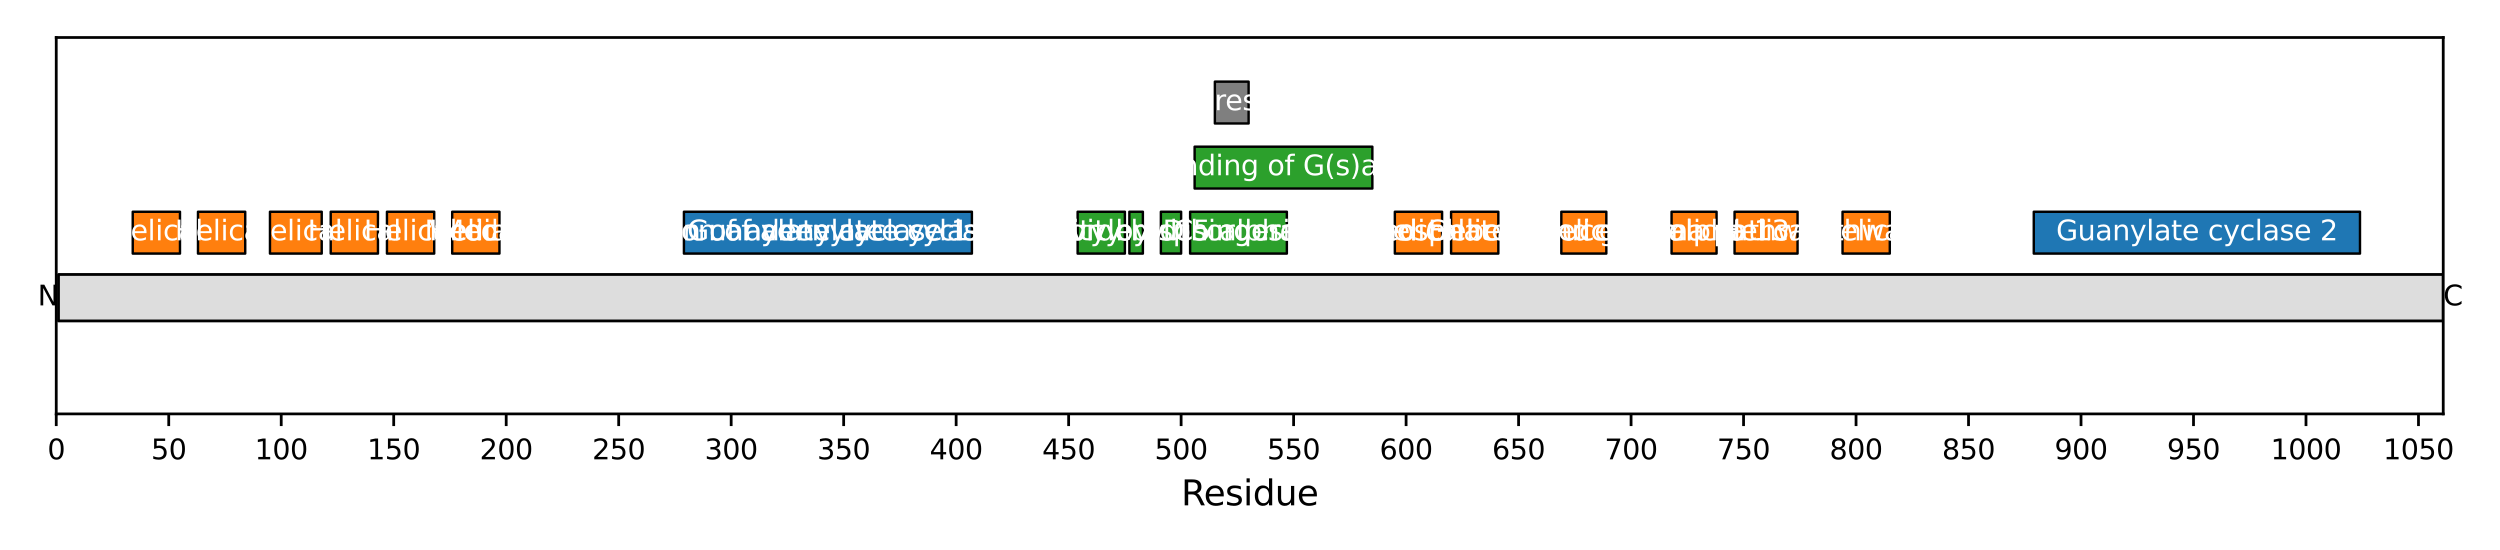
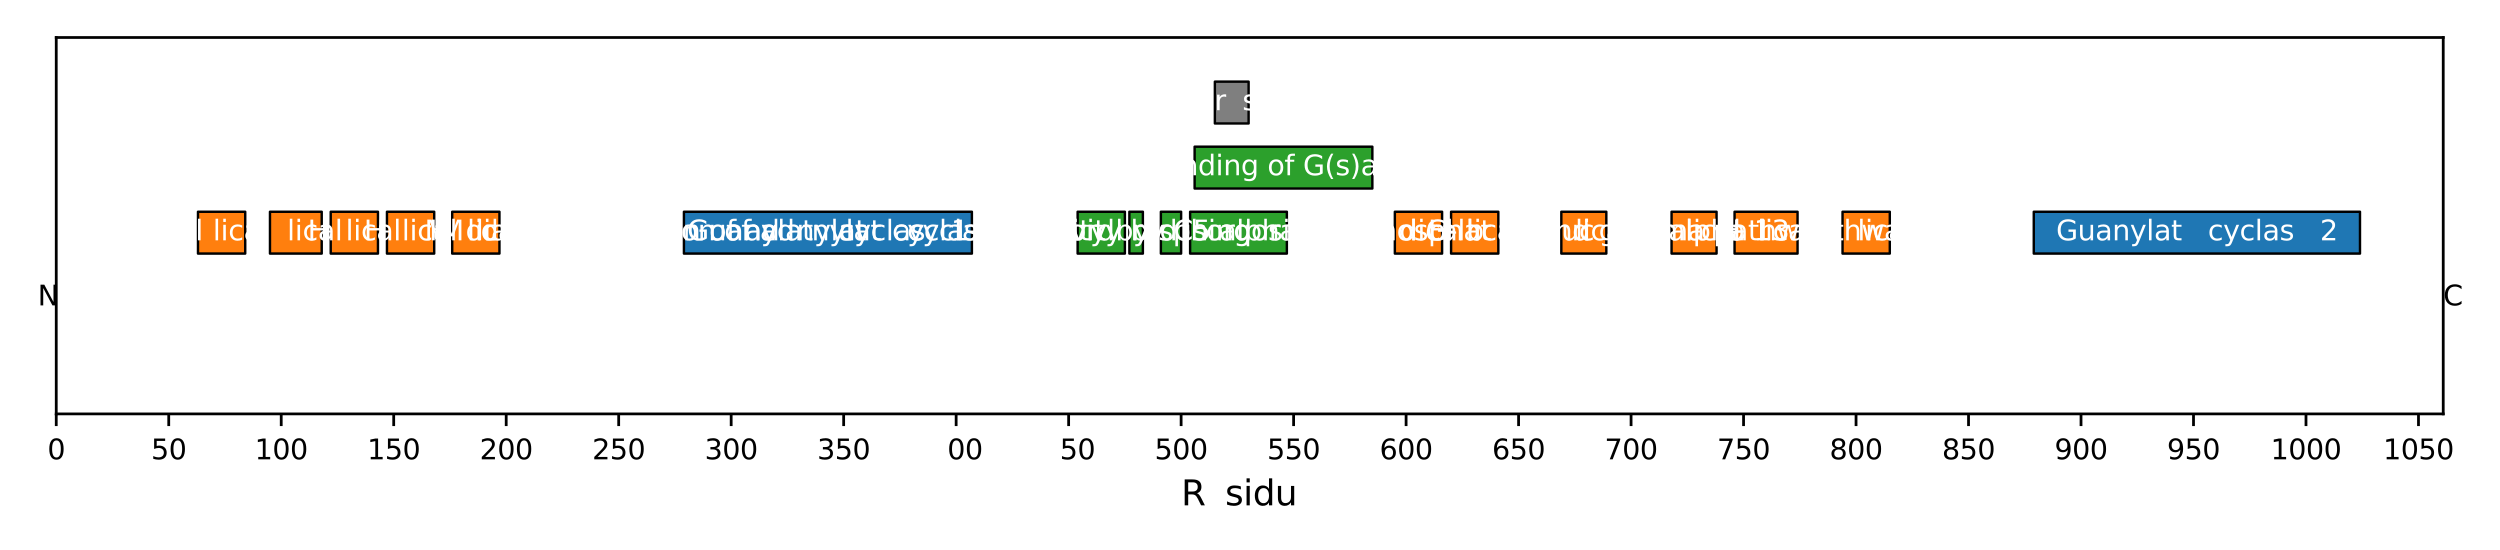
<svg xmlns="http://www.w3.org/2000/svg" xmlns:xlink="http://www.w3.org/1999/xlink" width="720pt" height="158.4pt" viewBox="0 0 720 158.4" version="1.1">
  <defs>
    <style type="text/css">*{stroke-linejoin: round; stroke-linecap: butt}</style>
  </defs>
  <g id="figure_1">
    <g id="patch_1">
      <path d="M 0 158.4  L 720 158.4  L 720 0  L 0 0  z " style="fill: #ffffff" />
    </g>
    <g id="axes_1">
      <g id="patch_2">
        <path d="M 16.199 119.2  L 703.65 119.2  L 703.65 10.8  L 16.199 10.8  z " style="fill: #ffffff" />
      </g>
      <g id="patch_3">
-         <path d="M 16.847 92.435  L 703.65 92.435  L 703.65 79.052  L 16.847 79.052  z " clip-path="url(#p338521cc31)" style="fill: #dddddd; stroke: #000000; stroke-width: 0.8; stroke-linejoin: miter" />
-       </g>
+         </g>
      <g id="PatchCollection_1">
-         <path d="M 38.229 73.03  L 51.835 73.03  L 51.835 60.985  L 38.229 60.985  z " clip-path="url(#p338521cc31)" style="fill: #ff7f0e; stroke: #000000; stroke-width: 0.7" />
        <path d="M 57.019 73.03  L 70.625 73.03  L 70.625 60.985  L 57.019 60.985  z " clip-path="url(#p338521cc31)" style="fill: #ff7f0e; stroke: #000000; stroke-width: 0.7" />
        <path d="M 77.752 73.03  L 92.655 73.03  L 92.655 60.985  L 77.752 60.985  z " clip-path="url(#p338521cc31)" style="fill: #ff7f0e; stroke: #000000; stroke-width: 0.7" />
        <path d="M 95.246 73.03  L 108.853 73.03  L 108.853 60.985  L 95.246 60.985  z " clip-path="url(#p338521cc31)" style="fill: #ff7f0e; stroke: #000000; stroke-width: 0.7" />
        <path d="M 111.444 73.03  L 125.051 73.03  L 125.051 60.985  L 111.444 60.985  z " clip-path="url(#p338521cc31)" style="fill: #ff7f0e; stroke: #000000; stroke-width: 0.7" />
        <path d="M 130.234 73.03  L 143.841 73.03  L 143.841 60.985  L 130.234 60.985  z " clip-path="url(#p338521cc31)" style="fill: #ff7f0e; stroke: #000000; stroke-width: 0.7" />
        <path d="M 196.971 73.03  L 279.906 73.03  L 279.906 60.985  L 196.971 60.985  z " clip-path="url(#p338521cc31)" style="fill: #1f77b4; stroke: #000000; stroke-width: 0.7" />
        <path d="M 310.358 73.03  L 323.965 73.03  L 323.965 60.985  L 310.358 60.985  z " clip-path="url(#p338521cc31)" style="fill: #2ca02c; stroke: #000000; stroke-width: 0.7" />
        <path d="M 325.26 73.03  L 329.148 73.03  L 329.148 60.985  L 325.26 60.985  z " clip-path="url(#p338521cc31)" style="fill: #2ca02c; stroke: #000000; stroke-width: 0.7" />
        <path d="M 334.331 73.03  L 340.163 73.03  L 340.163 60.985  L 334.331 60.985  z " clip-path="url(#p338521cc31)" style="fill: #2ca02c; stroke: #000000; stroke-width: 0.7" />
        <path d="M 342.754 73.03  L 370.615 73.03  L 370.615 60.985  L 342.754 60.985  z " clip-path="url(#p338521cc31)" style="fill: #2ca02c; stroke: #000000; stroke-width: 0.7" />
        <path d="M 344.05 54.294  L 395.237 54.294  L 395.237 42.249  L 344.05 42.249  z " clip-path="url(#p338521cc31)" style="fill: #2ca02c; stroke: #000000; stroke-width: 0.7" />
        <path d="M 349.882 35.558  L 359.601 35.558  L 359.601 23.514  L 349.882 23.514  z " clip-path="url(#p338521cc31)" style="fill: #7f7f7f; stroke: #000000; stroke-width: 0.7" />
        <path d="M 401.716 73.03  L 415.322 73.03  L 415.322 60.985  L 401.716 60.985  z " clip-path="url(#p338521cc31)" style="fill: #ff7f0e; stroke: #000000; stroke-width: 0.7" />
        <path d="M 417.914 73.03  L 431.521 73.03  L 431.521 60.985  L 417.914 60.985  z " clip-path="url(#p338521cc31)" style="fill: #ff7f0e; stroke: #000000; stroke-width: 0.7" />
        <path d="M 449.662 73.03  L 462.621 73.03  L 462.621 60.985  L 449.662 60.985  z " clip-path="url(#p338521cc31)" style="fill: #ff7f0e; stroke: #000000; stroke-width: 0.7" />
        <path d="M 481.411 73.03  L 494.369 73.03  L 494.369 60.985  L 481.411 60.985  z " clip-path="url(#p338521cc31)" style="fill: #ff7f0e; stroke: #000000; stroke-width: 0.7" />
        <path d="M 499.553 73.03  L 517.695 73.03  L 517.695 60.985  L 499.553 60.985  z " clip-path="url(#p338521cc31)" style="fill: #ff7f0e; stroke: #000000; stroke-width: 0.7" />
        <path d="M 530.653 73.03  L 544.26 73.03  L 544.26 60.985  L 530.653 60.985  z " clip-path="url(#p338521cc31)" style="fill: #ff7f0e; stroke: #000000; stroke-width: 0.7" />
        <path d="M 585.727 73.03  L 679.677 73.03  L 679.677 60.985  L 585.727 60.985  z " clip-path="url(#p338521cc31)" style="fill: #1f77b4; stroke: #000000; stroke-width: 0.7" />
      </g>
      <g id="matplotlib.axis_1">
        <g id="xtick_1">
          <g id="line2d_1">
            <defs>
              <path id="m0440bcad20" d="M 0 0  L 0 3.5  " style="stroke: #000000; stroke-width: 0.8" />
            </defs>
            <g>
              <use xlink:href="#m0440bcad20" x="16.199" y="119.2" style="stroke: #000000; stroke-width: 0.8" />
            </g>
          </g>
          <g id="text_1">
            <g transform="translate(13.654 132.279) scale(0.08 -0.08)">
              <defs>
                <path id="DejaVuSans-30" d="M 2034 4250  Q 1547 4250 1301 3770  Q 1056 3291 1056 2328  Q 1056 1369 1301 889  Q 1547 409 2034 409  Q 2525 409 2770 889  Q 3016 1369 3016 2328  Q 3016 3291 2770 3770  Q 2525 4250 2034 4250  z M 2034 4750  Q 2819 4750 3233 4129  Q 3647 3509 3647 2328  Q 3647 1150 3233 529  Q 2819 -91 2034 -91  Q 1250 -91 836 529  Q 422 1150 422 2328  Q 422 3509 836 4129  Q 1250 4750 2034 4750  z " transform="scale(0.016)" />
              </defs>
              <use xlink:href="#DejaVuSans-30" />
            </g>
          </g>
        </g>
        <g id="xtick_2">
          <g id="line2d_2">
            <g>
              <use xlink:href="#m0440bcad20" x="48.595" y="119.2" style="stroke: #000000; stroke-width: 0.8" />
            </g>
          </g>
          <g id="text_2">
            <g transform="translate(43.505 132.279) scale(0.08 -0.08)">
              <defs>
                <path id="DejaVuSans-35" d="M 691 4666  L 3169 4666  L 3169 4134  L 1269 4134  L 1269 2991  Q 1406 3038 1543 3061  Q 1681 3084 1819 3084  Q 2600 3084 3056 2656  Q 3513 2228 3513 1497  Q 3513 744 3044 326  Q 2575 -91 1722 -91  Q 1428 -91 1123 -41  Q 819 9 494 109  L 494 744  Q 775 591 1075 516  Q 1375 441 1709 441  Q 2250 441 2565 725  Q 2881 1009 2881 1497  Q 2881 1984 2565 2268  Q 2250 2553 1709 2553  Q 1456 2553 1204 2497  Q 953 2441 691 2322  L 691 4666  z " transform="scale(0.016)" />
              </defs>
              <use xlink:href="#DejaVuSans-35" />
              <use xlink:href="#DejaVuSans-30" transform="translate(63.623 0)" />
            </g>
          </g>
        </g>
        <g id="xtick_3">
          <g id="line2d_3">
            <g>
              <use xlink:href="#m0440bcad20" x="80.992" y="119.2" style="stroke: #000000; stroke-width: 0.8" />
            </g>
          </g>
          <g id="text_3">
            <g transform="translate(73.357 132.279) scale(0.08 -0.08)">
              <defs>
                <path id="DejaVuSans-31" d="M 794 531  L 1825 531  L 1825 4091  L 703 3866  L 703 4441  L 1819 4666  L 2450 4666  L 2450 531  L 3481 531  L 3481 0  L 794 0  L 794 531  z " transform="scale(0.016)" />
              </defs>
              <use xlink:href="#DejaVuSans-31" />
              <use xlink:href="#DejaVuSans-30" transform="translate(63.623 0)" />
              <use xlink:href="#DejaVuSans-30" transform="translate(127.246 0)" />
            </g>
          </g>
        </g>
        <g id="xtick_4">
          <g id="line2d_4">
            <g>
              <use xlink:href="#m0440bcad20" x="113.388" y="119.2" style="stroke: #000000; stroke-width: 0.8" />
            </g>
          </g>
          <g id="text_4">
            <g transform="translate(105.753 132.279) scale(0.08 -0.08)">
              <use xlink:href="#DejaVuSans-31" />
              <use xlink:href="#DejaVuSans-35" transform="translate(63.623 0)" />
              <use xlink:href="#DejaVuSans-30" transform="translate(127.246 0)" />
            </g>
          </g>
        </g>
        <g id="xtick_5">
          <g id="line2d_5">
            <g>
              <use xlink:href="#m0440bcad20" x="145.785" y="119.2" style="stroke: #000000; stroke-width: 0.8" />
            </g>
          </g>
          <g id="text_5">
            <g transform="translate(138.15 132.279) scale(0.08 -0.08)">
              <defs>
                <path id="DejaVuSans-32" d="M 1228 531  L 3431 531  L 3431 0  L 469 0  L 469 531  Q 828 903 1448 1529  Q 2069 2156 2228 2338  Q 2531 2678 2651 2914  Q 2772 3150 2772 3378  Q 2772 3750 2511 3984  Q 2250 4219 1831 4219  Q 1534 4219 1204 4116  Q 875 4013 500 3803  L 500 4441  Q 881 4594 1212 4672  Q 1544 4750 1819 4750  Q 2544 4750 2975 4387  Q 3406 4025 3406 3419  Q 3406 3131 3298 2873  Q 3191 2616 2906 2266  Q 2828 2175 2409 1742  Q 1991 1309 1228 531  z " transform="scale(0.016)" />
              </defs>
              <use xlink:href="#DejaVuSans-32" />
              <use xlink:href="#DejaVuSans-30" transform="translate(63.623 0)" />
              <use xlink:href="#DejaVuSans-30" transform="translate(127.246 0)" />
            </g>
          </g>
        </g>
        <g id="xtick_6">
          <g id="line2d_6">
            <g>
              <use xlink:href="#m0440bcad20" x="178.181" y="119.2" style="stroke: #000000; stroke-width: 0.8" />
            </g>
          </g>
          <g id="text_6">
            <g transform="translate(170.546 132.279) scale(0.08 -0.08)">
              <use xlink:href="#DejaVuSans-32" />
              <use xlink:href="#DejaVuSans-35" transform="translate(63.623 0)" />
              <use xlink:href="#DejaVuSans-30" transform="translate(127.246 0)" />
            </g>
          </g>
        </g>
        <g id="xtick_7">
          <g id="line2d_7">
            <g>
              <use xlink:href="#m0440bcad20" x="210.577" y="119.2" style="stroke: #000000; stroke-width: 0.8" />
            </g>
          </g>
          <g id="text_7">
            <g transform="translate(202.942 132.279) scale(0.08 -0.08)">
              <defs>
                <path id="DejaVuSans-33" d="M 2597 2516  Q 3050 2419 3304 2112  Q 3559 1806 3559 1356  Q 3559 666 3084 287  Q 2609 -91 1734 -91  Q 1441 -91 1130 -33  Q 819 25 488 141  L 488 750  Q 750 597 1062 519  Q 1375 441 1716 441  Q 2309 441 2620 675  Q 2931 909 2931 1356  Q 2931 1769 2642 2001  Q 2353 2234 1838 2234  L 1294 2234  L 1294 2753  L 1863 2753  Q 2328 2753 2575 2939  Q 2822 3125 2822 3475  Q 2822 3834 2567 4026  Q 2313 4219 1838 4219  Q 1578 4219 1281 4162  Q 984 4106 628 3988  L 628 4550  Q 988 4650 1302 4700  Q 1616 4750 1894 4750  Q 2613 4750 3031 4423  Q 3450 4097 3450 3541  Q 3450 3153 3228 2886  Q 3006 2619 2597 2516  z " transform="scale(0.016)" />
              </defs>
              <use xlink:href="#DejaVuSans-33" />
              <use xlink:href="#DejaVuSans-30" transform="translate(63.623 0)" />
              <use xlink:href="#DejaVuSans-30" transform="translate(127.246 0)" />
            </g>
          </g>
        </g>
        <g id="xtick_8">
          <g id="line2d_8">
            <g>
              <use xlink:href="#m0440bcad20" x="242.974" y="119.2" style="stroke: #000000; stroke-width: 0.8" />
            </g>
          </g>
          <g id="text_8">
            <g transform="translate(235.339 132.279) scale(0.08 -0.08)">
              <use xlink:href="#DejaVuSans-33" />
              <use xlink:href="#DejaVuSans-35" transform="translate(63.623 0)" />
              <use xlink:href="#DejaVuSans-30" transform="translate(127.246 0)" />
            </g>
          </g>
        </g>
        <g id="xtick_9">
          <g id="line2d_9">
            <g>
              <use xlink:href="#m0440bcad20" x="275.37" y="119.2" style="stroke: #000000; stroke-width: 0.8" />
            </g>
          </g>
          <g id="text_9">
            <g transform="translate(267.735 132.279) scale(0.08 -0.08)">
              <defs>
-                 <path id="DejaVuSans-34" d="M 2419 4116  L 825 1625  L 2419 1625  L 2419 4116  z M 2253 4666  L 3047 4666  L 3047 1625  L 3713 1625  L 3713 1100  L 3047 1100  L 3047 0  L 2419 0  L 2419 1100  L 313 1100  L 313 1709  L 2253 4666  z " transform="scale(0.016)" />
-               </defs>
+                 </defs>
              <use xlink:href="#DejaVuSans-34" />
              <use xlink:href="#DejaVuSans-30" transform="translate(63.623 0)" />
              <use xlink:href="#DejaVuSans-30" transform="translate(127.246 0)" />
            </g>
          </g>
        </g>
        <g id="xtick_10">
          <g id="line2d_10">
            <g>
              <use xlink:href="#m0440bcad20" x="307.766" y="119.2" style="stroke: #000000; stroke-width: 0.8" />
            </g>
          </g>
          <g id="text_10">
            <g transform="translate(300.131 132.279) scale(0.08 -0.08)">
              <use xlink:href="#DejaVuSans-34" />
              <use xlink:href="#DejaVuSans-35" transform="translate(63.623 0)" />
              <use xlink:href="#DejaVuSans-30" transform="translate(127.246 0)" />
            </g>
          </g>
        </g>
        <g id="xtick_11">
          <g id="line2d_11">
            <g>
              <use xlink:href="#m0440bcad20" x="340.163" y="119.2" style="stroke: #000000; stroke-width: 0.8" />
            </g>
          </g>
          <g id="text_11">
            <g transform="translate(332.528 132.279) scale(0.08 -0.08)">
              <use xlink:href="#DejaVuSans-35" />
              <use xlink:href="#DejaVuSans-30" transform="translate(63.623 0)" />
              <use xlink:href="#DejaVuSans-30" transform="translate(127.246 0)" />
            </g>
          </g>
        </g>
        <g id="xtick_12">
          <g id="line2d_12">
            <g>
              <use xlink:href="#m0440bcad20" x="372.559" y="119.2" style="stroke: #000000; stroke-width: 0.8" />
            </g>
          </g>
          <g id="text_12">
            <g transform="translate(364.924 132.279) scale(0.08 -0.08)">
              <use xlink:href="#DejaVuSans-35" />
              <use xlink:href="#DejaVuSans-35" transform="translate(63.623 0)" />
              <use xlink:href="#DejaVuSans-30" transform="translate(127.246 0)" />
            </g>
          </g>
        </g>
        <g id="xtick_13">
          <g id="line2d_13">
            <g>
              <use xlink:href="#m0440bcad20" x="404.955" y="119.2" style="stroke: #000000; stroke-width: 0.8" />
            </g>
          </g>
          <g id="text_13">
            <g transform="translate(397.32 132.279) scale(0.08 -0.08)">
              <defs>
                <path id="DejaVuSans-36" d="M 2113 2584  Q 1688 2584 1439 2293  Q 1191 2003 1191 1497  Q 1191 994 1439 701  Q 1688 409 2113 409  Q 2538 409 2786 701  Q 3034 994 3034 1497  Q 3034 2003 2786 2293  Q 2538 2584 2113 2584  z M 3366 4563  L 3366 3988  Q 3128 4100 2886 4159  Q 2644 4219 2406 4219  Q 1781 4219 1451 3797  Q 1122 3375 1075 2522  Q 1259 2794 1537 2939  Q 1816 3084 2150 3084  Q 2853 3084 3261 2657  Q 3669 2231 3669 1497  Q 3669 778 3244 343  Q 2819 -91 2113 -91  Q 1303 -91 875 529  Q 447 1150 447 2328  Q 447 3434 972 4092  Q 1497 4750 2381 4750  Q 2619 4750 2861 4703  Q 3103 4656 3366 4563  z " transform="scale(0.016)" />
              </defs>
              <use xlink:href="#DejaVuSans-36" />
              <use xlink:href="#DejaVuSans-30" transform="translate(63.623 0)" />
              <use xlink:href="#DejaVuSans-30" transform="translate(127.246 0)" />
            </g>
          </g>
        </g>
        <g id="xtick_14">
          <g id="line2d_14">
            <g>
              <use xlink:href="#m0440bcad20" x="437.352" y="119.2" style="stroke: #000000; stroke-width: 0.8" />
            </g>
          </g>
          <g id="text_14">
            <g transform="translate(429.717 132.279) scale(0.08 -0.08)">
              <use xlink:href="#DejaVuSans-36" />
              <use xlink:href="#DejaVuSans-35" transform="translate(63.623 0)" />
              <use xlink:href="#DejaVuSans-30" transform="translate(127.246 0)" />
            </g>
          </g>
        </g>
        <g id="xtick_15">
          <g id="line2d_15">
            <g>
              <use xlink:href="#m0440bcad20" x="469.748" y="119.2" style="stroke: #000000; stroke-width: 0.8" />
            </g>
          </g>
          <g id="text_15">
            <g transform="translate(462.113 132.279) scale(0.08 -0.08)">
              <defs>
                <path id="DejaVuSans-37" d="M 525 4666  L 3525 4666  L 3525 4397  L 1831 0  L 1172 0  L 2766 4134  L 525 4134  L 525 4666  z " transform="scale(0.016)" />
              </defs>
              <use xlink:href="#DejaVuSans-37" />
              <use xlink:href="#DejaVuSans-30" transform="translate(63.623 0)" />
              <use xlink:href="#DejaVuSans-30" transform="translate(127.246 0)" />
            </g>
          </g>
        </g>
        <g id="xtick_16">
          <g id="line2d_16">
            <g>
              <use xlink:href="#m0440bcad20" x="502.145" y="119.2" style="stroke: #000000; stroke-width: 0.8" />
            </g>
          </g>
          <g id="text_16">
            <g transform="translate(494.51 132.279) scale(0.08 -0.08)">
              <use xlink:href="#DejaVuSans-37" />
              <use xlink:href="#DejaVuSans-35" transform="translate(63.623 0)" />
              <use xlink:href="#DejaVuSans-30" transform="translate(127.246 0)" />
            </g>
          </g>
        </g>
        <g id="xtick_17">
          <g id="line2d_17">
            <g>
              <use xlink:href="#m0440bcad20" x="534.541" y="119.2" style="stroke: #000000; stroke-width: 0.8" />
            </g>
          </g>
          <g id="text_17">
            <g transform="translate(526.906 132.279) scale(0.08 -0.08)">
              <defs>
                <path id="DejaVuSans-38" d="M 2034 2216  Q 1584 2216 1326 1975  Q 1069 1734 1069 1313  Q 1069 891 1326 650  Q 1584 409 2034 409  Q 2484 409 2743 651  Q 3003 894 3003 1313  Q 3003 1734 2745 1975  Q 2488 2216 2034 2216  z M 1403 2484  Q 997 2584 770 2862  Q 544 3141 544 3541  Q 544 4100 942 4425  Q 1341 4750 2034 4750  Q 2731 4750 3128 4425  Q 3525 4100 3525 3541  Q 3525 3141 3298 2862  Q 3072 2584 2669 2484  Q 3125 2378 3379 2068  Q 3634 1759 3634 1313  Q 3634 634 3220 271  Q 2806 -91 2034 -91  Q 1263 -91 848 271  Q 434 634 434 1313  Q 434 1759 690 2068  Q 947 2378 1403 2484  z M 1172 3481  Q 1172 3119 1398 2916  Q 1625 2713 2034 2713  Q 2441 2713 2670 2916  Q 2900 3119 2900 3481  Q 2900 3844 2670 4047  Q 2441 4250 2034 4250  Q 1625 4250 1398 4047  Q 1172 3844 1172 3481  z " transform="scale(0.016)" />
              </defs>
              <use xlink:href="#DejaVuSans-38" />
              <use xlink:href="#DejaVuSans-30" transform="translate(63.623 0)" />
              <use xlink:href="#DejaVuSans-30" transform="translate(127.246 0)" />
            </g>
          </g>
        </g>
        <g id="xtick_18">
          <g id="line2d_18">
            <g>
              <use xlink:href="#m0440bcad20" x="566.937" y="119.2" style="stroke: #000000; stroke-width: 0.8" />
            </g>
          </g>
          <g id="text_18">
            <g transform="translate(559.302 132.279) scale(0.08 -0.08)">
              <use xlink:href="#DejaVuSans-38" />
              <use xlink:href="#DejaVuSans-35" transform="translate(63.623 0)" />
              <use xlink:href="#DejaVuSans-30" transform="translate(127.246 0)" />
            </g>
          </g>
        </g>
        <g id="xtick_19">
          <g id="line2d_19">
            <g>
              <use xlink:href="#m0440bcad20" x="599.334" y="119.2" style="stroke: #000000; stroke-width: 0.8" />
            </g>
          </g>
          <g id="text_19">
            <g transform="translate(591.699 132.279) scale(0.08 -0.08)">
              <defs>
                <path id="DejaVuSans-39" d="M 703 97  L 703 672  Q 941 559 1184 500  Q 1428 441 1663 441  Q 2288 441 2617 861  Q 2947 1281 2994 2138  Q 2813 1869 2534 1725  Q 2256 1581 1919 1581  Q 1219 1581 811 2004  Q 403 2428 403 3163  Q 403 3881 828 4315  Q 1253 4750 1959 4750  Q 2769 4750 3195 4129  Q 3622 3509 3622 2328  Q 3622 1225 3098 567  Q 2575 -91 1691 -91  Q 1453 -91 1209 -44  Q 966 3 703 97  z M 1959 2075  Q 2384 2075 2632 2365  Q 2881 2656 2881 3163  Q 2881 3666 2632 3958  Q 2384 4250 1959 4250  Q 1534 4250 1286 3958  Q 1038 3666 1038 3163  Q 1038 2656 1286 2365  Q 1534 2075 1959 2075  z " transform="scale(0.016)" />
              </defs>
              <use xlink:href="#DejaVuSans-39" />
              <use xlink:href="#DejaVuSans-30" transform="translate(63.623 0)" />
              <use xlink:href="#DejaVuSans-30" transform="translate(127.246 0)" />
            </g>
          </g>
        </g>
        <g id="xtick_20">
          <g id="line2d_20">
            <g>
              <use xlink:href="#m0440bcad20" x="631.73" y="119.2" style="stroke: #000000; stroke-width: 0.8" />
            </g>
          </g>
          <g id="text_20">
            <g transform="translate(624.095 132.279) scale(0.08 -0.08)">
              <use xlink:href="#DejaVuSans-39" />
              <use xlink:href="#DejaVuSans-35" transform="translate(63.623 0)" />
              <use xlink:href="#DejaVuSans-30" transform="translate(127.246 0)" />
            </g>
          </g>
        </g>
        <g id="xtick_21">
          <g id="line2d_21">
            <g>
              <use xlink:href="#m0440bcad20" x="664.126" y="119.2" style="stroke: #000000; stroke-width: 0.8" />
            </g>
          </g>
          <g id="text_21">
            <g transform="translate(653.946 132.279) scale(0.08 -0.08)">
              <use xlink:href="#DejaVuSans-31" />
              <use xlink:href="#DejaVuSans-30" transform="translate(63.623 0)" />
              <use xlink:href="#DejaVuSans-30" transform="translate(127.246 0)" />
              <use xlink:href="#DejaVuSans-30" transform="translate(190.869 0)" />
            </g>
          </g>
        </g>
        <g id="xtick_22">
          <g id="line2d_22">
            <g>
              <use xlink:href="#m0440bcad20" x="696.523" y="119.2" style="stroke: #000000; stroke-width: 0.8" />
            </g>
          </g>
          <g id="text_22">
            <g transform="translate(686.343 132.279) scale(0.08 -0.08)">
              <use xlink:href="#DejaVuSans-31" />
              <use xlink:href="#DejaVuSans-30" transform="translate(63.623 0)" />
              <use xlink:href="#DejaVuSans-35" transform="translate(127.246 0)" />
              <use xlink:href="#DejaVuSans-30" transform="translate(190.869 0)" />
            </g>
          </g>
        </g>
        <g id="text_23">
          <g transform="translate(340.185 145.541) scale(0.1 -0.1)">
            <defs>
              <path id="DejaVuSans-52" d="M 2841 2188  Q 3044 2119 3236 1894  Q 3428 1669 3622 1275  L 4263 0  L 3584 0  L 2988 1197  Q 2756 1666 2539 1819  Q 2322 1972 1947 1972  L 1259 1972  L 1259 0  L 628 0  L 628 4666  L 2053 4666  Q 2853 4666 3247 4331  Q 3641 3997 3641 3322  Q 3641 2881 3436 2590  Q 3231 2300 2841 2188  z M 1259 4147  L 1259 2491  L 2053 2491  Q 2509 2491 2742 2702  Q 2975 2913 2975 3322  Q 2975 3731 2742 3939  Q 2509 4147 2053 4147  L 1259 4147  z " transform="scale(0.016)" />
-               <path id="DejaVuSans-65" d="M 3597 1894  L 3597 1613  L 953 1613  Q 991 1019 1311 708  Q 1631 397 2203 397  Q 2534 397 2845 478  Q 3156 559 3463 722  L 3463 178  Q 3153 47 2828 -22  Q 2503 -91 2169 -91  Q 1331 -91 842 396  Q 353 884 353 1716  Q 353 2575 817 3079  Q 1281 3584 2069 3584  Q 2775 3584 3186 3129  Q 3597 2675 3597 1894  z M 3022 2063  Q 3016 2534 2758 2815  Q 2500 3097 2075 3097  Q 1594 3097 1305 2825  Q 1016 2553 972 2059  L 3022 2063  z " transform="scale(0.016)" />
              <path id="DejaVuSans-73" d="M 2834 3397  L 2834 2853  Q 2591 2978 2328 3040  Q 2066 3103 1784 3103  Q 1356 3103 1142 2972  Q 928 2841 928 2578  Q 928 2378 1081 2264  Q 1234 2150 1697 2047  L 1894 2003  Q 2506 1872 2764 1633  Q 3022 1394 3022 966  Q 3022 478 2636 193  Q 2250 -91 1575 -91  Q 1294 -91 989 -36  Q 684 19 347 128  L 347 722  Q 666 556 975 473  Q 1284 391 1588 391  Q 1994 391 2212 530  Q 2431 669 2431 922  Q 2431 1156 2273 1281  Q 2116 1406 1581 1522  L 1381 1569  Q 847 1681 609 1914  Q 372 2147 372 2553  Q 372 3047 722 3315  Q 1072 3584 1716 3584  Q 2034 3584 2315 3537  Q 2597 3491 2834 3397  z " transform="scale(0.016)" />
              <path id="DejaVuSans-69" d="M 603 3500  L 1178 3500  L 1178 0  L 603 0  L 603 3500  z M 603 4863  L 1178 4863  L 1178 4134  L 603 4134  L 603 4863  z " transform="scale(0.016)" />
              <path id="DejaVuSans-64" d="M 2906 2969  L 2906 4863  L 3481 4863  L 3481 0  L 2906 0  L 2906 525  Q 2725 213 2448 61  Q 2172 -91 1784 -91  Q 1150 -91 751 415  Q 353 922 353 1747  Q 353 2572 751 3078  Q 1150 3584 1784 3584  Q 2172 3584 2448 3432  Q 2725 3281 2906 2969  z M 947 1747  Q 947 1113 1208 752  Q 1469 391 1925 391  Q 2381 391 2643 752  Q 2906 1113 2906 1747  Q 2906 2381 2643 2742  Q 2381 3103 1925 3103  Q 1469 3103 1208 2742  Q 947 2381 947 1747  z " transform="scale(0.016)" />
              <path id="DejaVuSans-75" d="M 544 1381  L 544 3500  L 1119 3500  L 1119 1403  Q 1119 906 1312 657  Q 1506 409 1894 409  Q 2359 409 2629 706  Q 2900 1003 2900 1516  L 2900 3500  L 3475 3500  L 3475 0  L 2900 0  L 2900 538  Q 2691 219 2414 64  Q 2138 -91 1772 -91  Q 1169 -91 856 284  Q 544 659 544 1381  z M 1991 3584  L 1991 3584  z " transform="scale(0.016)" />
            </defs>
            <use xlink:href="#DejaVuSans-52" />
            <use xlink:href="#DejaVuSans-65" transform="translate(64.982 0)" />
            <use xlink:href="#DejaVuSans-73" transform="translate(126.506 0)" />
            <use xlink:href="#DejaVuSans-69" transform="translate(178.605 0)" />
            <use xlink:href="#DejaVuSans-64" transform="translate(206.389 0)" />
            <use xlink:href="#DejaVuSans-75" transform="translate(269.865 0)" />
            <use xlink:href="#DejaVuSans-65" transform="translate(333.244 0)" />
          </g>
        </g>
      </g>
      <g id="matplotlib.axis_2" />
      <g id="patch_4">
        <path d="M 16.199 119.2  L 16.199 10.8  " style="fill: none; stroke: #000000; stroke-width: 0.8; stroke-linejoin: miter; stroke-linecap: square" />
      </g>
      <g id="patch_5">
        <path d="M 703.65 119.2  L 703.65 10.8  " style="fill: none; stroke: #000000; stroke-width: 0.8; stroke-linejoin: miter; stroke-linecap: square" />
      </g>
      <g id="patch_6">
        <path d="M 16.199 119.2  L 703.65 119.2  " style="fill: none; stroke: #000000; stroke-width: 0.8; stroke-linejoin: miter; stroke-linecap: square" />
      </g>
      <g id="patch_7">
        <path d="M 16.199 10.8  L 703.65 10.8  " style="fill: none; stroke: #000000; stroke-width: 0.8; stroke-linejoin: miter; stroke-linecap: square" />
      </g>
      <g id="text_24">
        <g clip-path="url(#p338521cc31)">
          <g style="fill: #ffffff" transform="translate(31.578 69.215) scale(0.08 -0.08)">
            <defs>
              <path id="DejaVuSans-48" d="M 628 4666  L 1259 4666  L 1259 2753  L 3553 2753  L 3553 4666  L 4184 4666  L 4184 0  L 3553 0  L 3553 2222  L 1259 2222  L 1259 0  L 628 0  L 628 4666  z " transform="scale(0.016)" />
              <path id="DejaVuSans-6c" d="M 603 4863  L 1178 4863  L 1178 0  L 603 0  L 603 4863  z " transform="scale(0.016)" />
              <path id="DejaVuSans-63" d="M 3122 3366  L 3122 2828  Q 2878 2963 2633 3030  Q 2388 3097 2138 3097  Q 1578 3097 1268 2742  Q 959 2388 959 1747  Q 959 1106 1268 751  Q 1578 397 2138 397  Q 2388 397 2633 464  Q 2878 531 3122 666  L 3122 134  Q 2881 22 2623 -34  Q 2366 -91 2075 -91  Q 1284 -91 818 406  Q 353 903 353 1747  Q 353 2603 823 3093  Q 1294 3584 2113 3584  Q 2378 3584 2631 3529  Q 2884 3475 3122 3366  z " transform="scale(0.016)" />
              <path id="DejaVuSans-61" d="M 2194 1759  Q 1497 1759 1228 1600  Q 959 1441 959 1056  Q 959 750 1161 570  Q 1363 391 1709 391  Q 2188 391 2477 730  Q 2766 1069 2766 1631  L 2766 1759  L 2194 1759  z M 3341 1997  L 3341 0  L 2766 0  L 2766 531  Q 2569 213 2275 61  Q 1981 -91 1556 -91  Q 1019 -91 701 211  Q 384 513 384 1019  Q 384 1609 779 1909  Q 1175 2209 1959 2209  L 2766 2209  L 2766 2266  Q 2766 2663 2505 2880  Q 2244 3097 1772 3097  Q 1472 3097 1187 3025  Q 903 2953 641 2809  L 641 3341  Q 956 3463 1253 3523  Q 1550 3584 1831 3584  Q 2591 3584 2966 3190  Q 3341 2797 3341 1997  z " transform="scale(0.016)" />
            </defs>
            <use xlink:href="#DejaVuSans-48" />
            <use xlink:href="#DejaVuSans-65" transform="translate(75.195 0)" />
            <use xlink:href="#DejaVuSans-6c" transform="translate(136.719 0)" />
            <use xlink:href="#DejaVuSans-69" transform="translate(164.502 0)" />
            <use xlink:href="#DejaVuSans-63" transform="translate(192.285 0)" />
            <use xlink:href="#DejaVuSans-61" transform="translate(247.266 0)" />
            <use xlink:href="#DejaVuSans-6c" transform="translate(308.545 0)" />
          </g>
        </g>
      </g>
      <g id="text_25">
        <g clip-path="url(#p338521cc31)">
          <g style="fill: #ffffff" transform="translate(50.368 69.215) scale(0.08 -0.08)">
            <use xlink:href="#DejaVuSans-48" />
            <use xlink:href="#DejaVuSans-65" transform="translate(75.195 0)" />
            <use xlink:href="#DejaVuSans-6c" transform="translate(136.719 0)" />
            <use xlink:href="#DejaVuSans-69" transform="translate(164.502 0)" />
            <use xlink:href="#DejaVuSans-63" transform="translate(192.285 0)" />
            <use xlink:href="#DejaVuSans-61" transform="translate(247.266 0)" />
            <use xlink:href="#DejaVuSans-6c" transform="translate(308.545 0)" />
          </g>
        </g>
      </g>
      <g id="text_26">
        <g clip-path="url(#p338521cc31)">
          <g style="fill: #ffffff" transform="translate(71.75 69.215) scale(0.08 -0.08)">
            <use xlink:href="#DejaVuSans-48" />
            <use xlink:href="#DejaVuSans-65" transform="translate(75.195 0)" />
            <use xlink:href="#DejaVuSans-6c" transform="translate(136.719 0)" />
            <use xlink:href="#DejaVuSans-69" transform="translate(164.502 0)" />
            <use xlink:href="#DejaVuSans-63" transform="translate(192.285 0)" />
            <use xlink:href="#DejaVuSans-61" transform="translate(247.266 0)" />
            <use xlink:href="#DejaVuSans-6c" transform="translate(308.545 0)" />
          </g>
        </g>
      </g>
      <g id="text_27">
        <g clip-path="url(#p338521cc31)">
          <g style="fill: #ffffff" transform="translate(88.596 69.215) scale(0.08 -0.08)">
            <use xlink:href="#DejaVuSans-48" />
            <use xlink:href="#DejaVuSans-65" transform="translate(75.195 0)" />
            <use xlink:href="#DejaVuSans-6c" transform="translate(136.719 0)" />
            <use xlink:href="#DejaVuSans-69" transform="translate(164.502 0)" />
            <use xlink:href="#DejaVuSans-63" transform="translate(192.285 0)" />
            <use xlink:href="#DejaVuSans-61" transform="translate(247.266 0)" />
            <use xlink:href="#DejaVuSans-6c" transform="translate(308.545 0)" />
          </g>
        </g>
      </g>
      <g id="text_28">
        <g clip-path="url(#p338521cc31)">
          <g style="fill: #ffffff" transform="translate(104.794 69.215) scale(0.08 -0.08)">
            <use xlink:href="#DejaVuSans-48" />
            <use xlink:href="#DejaVuSans-65" transform="translate(75.195 0)" />
            <use xlink:href="#DejaVuSans-6c" transform="translate(136.719 0)" />
            <use xlink:href="#DejaVuSans-69" transform="translate(164.502 0)" />
            <use xlink:href="#DejaVuSans-63" transform="translate(192.285 0)" />
            <use xlink:href="#DejaVuSans-61" transform="translate(247.266 0)" />
            <use xlink:href="#DejaVuSans-6c" transform="translate(308.545 0)" />
          </g>
        </g>
      </g>
      <g id="text_29">
        <g clip-path="url(#p338521cc31)">
          <g style="fill: #ffffff" transform="translate(123.584 69.215) scale(0.08 -0.08)">
            <use xlink:href="#DejaVuSans-48" />
            <use xlink:href="#DejaVuSans-65" transform="translate(75.195 0)" />
            <use xlink:href="#DejaVuSans-6c" transform="translate(136.719 0)" />
            <use xlink:href="#DejaVuSans-69" transform="translate(164.502 0)" />
            <use xlink:href="#DejaVuSans-63" transform="translate(192.285 0)" />
            <use xlink:href="#DejaVuSans-61" transform="translate(247.266 0)" />
            <use xlink:href="#DejaVuSans-6c" transform="translate(308.545 0)" />
          </g>
        </g>
      </g>
      <g id="text_30">
        <g clip-path="url(#p338521cc31)">
          <g style="fill: #ffffff" transform="translate(197.897 69.215) scale(0.08 -0.08)">
            <defs>
              <path id="DejaVuSans-47" d="M 3809 666  L 3809 1919  L 2778 1919  L 2778 2438  L 4434 2438  L 4434 434  Q 4069 175 3628 42  Q 3188 -91 2688 -91  Q 1594 -91 976 548  Q 359 1188 359 2328  Q 359 3472 976 4111  Q 1594 4750 2688 4750  Q 3144 4750 3555 4637  Q 3966 4525 4313 4306  L 4313 3634  Q 3963 3931 3569 4081  Q 3175 4231 2741 4231  Q 1884 4231 1454 3753  Q 1025 3275 1025 2328  Q 1025 1384 1454 906  Q 1884 428 2741 428  Q 3075 428 3337 486  Q 3600 544 3809 666  z " transform="scale(0.016)" />
              <path id="DejaVuSans-6e" d="M 3513 2113  L 3513 0  L 2938 0  L 2938 2094  Q 2938 2591 2744 2837  Q 2550 3084 2163 3084  Q 1697 3084 1428 2787  Q 1159 2491 1159 1978  L 1159 0  L 581 0  L 581 3500  L 1159 3500  L 1159 2956  Q 1366 3272 1645 3428  Q 1925 3584 2291 3584  Q 2894 3584 3203 3211  Q 3513 2838 3513 2113  z " transform="scale(0.016)" />
              <path id="DejaVuSans-79" d="M 2059 -325  Q 1816 -950 1584 -1140  Q 1353 -1331 966 -1331  L 506 -1331  L 506 -850  L 844 -850  Q 1081 -850 1212 -737  Q 1344 -625 1503 -206  L 1606 56  L 191 3500  L 800 3500  L 1894 763  L 2988 3500  L 3597 3500  L 2059 -325  z " transform="scale(0.016)" />
              <path id="DejaVuSans-74" d="M 1172 4494  L 1172 3500  L 2356 3500  L 2356 3053  L 1172 3053  L 1172 1153  Q 1172 725 1289 603  Q 1406 481 1766 481  L 2356 481  L 2356 0  L 1766 0  Q 1100 0 847 248  Q 594 497 594 1153  L 594 3053  L 172 3053  L 172 3500  L 594 3500  L 594 4494  L 1172 4494  z " transform="scale(0.016)" />
              <path id="DejaVuSans-20" transform="scale(0.016)" />
            </defs>
            <use xlink:href="#DejaVuSans-47" />
            <use xlink:href="#DejaVuSans-75" transform="translate(77.49 0)" />
            <use xlink:href="#DejaVuSans-61" transform="translate(140.869 0)" />
            <use xlink:href="#DejaVuSans-6e" transform="translate(202.148 0)" />
            <use xlink:href="#DejaVuSans-79" transform="translate(265.527 0)" />
            <use xlink:href="#DejaVuSans-6c" transform="translate(324.707 0)" />
            <use xlink:href="#DejaVuSans-61" transform="translate(352.49 0)" />
            <use xlink:href="#DejaVuSans-74" transform="translate(413.77 0)" />
            <use xlink:href="#DejaVuSans-65" transform="translate(452.979 0)" />
            <use xlink:href="#DejaVuSans-20" transform="translate(514.502 0)" />
            <use xlink:href="#DejaVuSans-63" transform="translate(546.289 0)" />
            <use xlink:href="#DejaVuSans-79" transform="translate(601.27 0)" />
            <use xlink:href="#DejaVuSans-63" transform="translate(660.449 0)" />
            <use xlink:href="#DejaVuSans-6c" transform="translate(715.43 0)" />
            <use xlink:href="#DejaVuSans-61" transform="translate(743.213 0)" />
            <use xlink:href="#DejaVuSans-73" transform="translate(804.492 0)" />
            <use xlink:href="#DejaVuSans-65" transform="translate(856.592 0)" />
            <use xlink:href="#DejaVuSans-20" transform="translate(918.115 0)" />
            <use xlink:href="#DejaVuSans-31" transform="translate(949.902 0)" />
          </g>
        </g>
      </g>
      <g id="text_31">
        <g clip-path="url(#p338521cc31)">
          <g style="fill: #ffffff" transform="translate(295.309 69.215) scale(0.08 -0.08)">
            <defs>
-               <path id="DejaVuSans-44" d="M 1259 4147  L 1259 519  L 2022 519  Q 2988 519 3436 956  Q 3884 1394 3884 2338  Q 3884 3275 3436 3711  Q 2988 4147 2022 4147  L 1259 4147  z M 628 4666  L 1925 4666  Q 3281 4666 3915 4102  Q 4550 3538 4550 2338  Q 4550 1131 3912 565  Q 3275 0 1925 0  L 628 0  L 628 4666  z " transform="scale(0.016)" />
              <path id="DejaVuSans-6f" d="M 1959 3097  Q 1497 3097 1228 2736  Q 959 2375 959 1747  Q 959 1119 1226 758  Q 1494 397 1959 397  Q 2419 397 2687 759  Q 2956 1122 2956 1747  Q 2956 2369 2687 2733  Q 2419 3097 1959 3097  z M 1959 3584  Q 2709 3584 3137 3096  Q 3566 2609 3566 1747  Q 3566 888 3137 398  Q 2709 -91 1959 -91  Q 1206 -91 779 398  Q 353 888 353 1747  Q 353 2609 779 3096  Q 1206 3584 1959 3584  z " transform="scale(0.016)" />
              <path id="DejaVuSans-72" d="M 2631 2963  Q 2534 3019 2420 3045  Q 2306 3072 2169 3072  Q 1681 3072 1420 2755  Q 1159 2438 1159 1844  L 1159 0  L 581 0  L 581 3500  L 1159 3500  L 1159 2956  Q 1341 3275 1631 3429  Q 1922 3584 2338 3584  Q 2397 3584 2469 3576  Q 2541 3569 2628 3553  L 2631 2963  z " transform="scale(0.016)" />
            </defs>
            <use xlink:href="#DejaVuSans-44" />
            <use xlink:href="#DejaVuSans-69" transform="translate(77.002 0)" />
            <use xlink:href="#DejaVuSans-73" transform="translate(104.785 0)" />
            <use xlink:href="#DejaVuSans-6f" transform="translate(156.885 0)" />
            <use xlink:href="#DejaVuSans-72" transform="translate(218.066 0)" />
            <use xlink:href="#DejaVuSans-64" transform="translate(257.43 0)" />
            <use xlink:href="#DejaVuSans-65" transform="translate(320.906 0)" />
            <use xlink:href="#DejaVuSans-72" transform="translate(382.43 0)" />
            <use xlink:href="#DejaVuSans-65" transform="translate(421.293 0)" />
            <use xlink:href="#DejaVuSans-64" transform="translate(482.816 0)" />
          </g>
        </g>
      </g>
      <g id="text_32">
        <g clip-path="url(#p338521cc31)">
          <g style="fill: #ffffff" transform="translate(126.613 69.215) scale(0.08 -0.08)">
            <defs>
              <path id="DejaVuSans-4d" d="M 628 4666  L 1569 4666  L 2759 1491  L 3956 4666  L 4897 4666  L 4897 0  L 4281 0  L 4281 4097  L 3078 897  L 2444 897  L 1241 4097  L 1241 0  L 628 0  L 628 4666  z " transform="scale(0.016)" />
              <path id="DejaVuSans-67" d="M 2906 1791  Q 2906 2416 2648 2759  Q 2391 3103 1925 3103  Q 1463 3103 1205 2759  Q 947 2416 947 1791  Q 947 1169 1205 825  Q 1463 481 1925 481  Q 2391 481 2648 825  Q 2906 1169 2906 1791  z M 3481 434  Q 3481 -459 3084 -895  Q 2688 -1331 1869 -1331  Q 1566 -1331 1297 -1286  Q 1028 -1241 775 -1147  L 775 -588  Q 1028 -725 1275 -790  Q 1522 -856 1778 -856  Q 2344 -856 2625 -561  Q 2906 -266 2906 331  L 2906 616  Q 2728 306 2450 153  Q 2172 0 1784 0  Q 1141 0 747 490  Q 353 981 353 1791  Q 353 2603 747 3093  Q 1141 3584 1784 3584  Q 2172 3584 2450 3431  Q 2728 3278 2906 2969  L 2906 3500  L 3481 3500  L 3481 434  z " transform="scale(0.016)" />
              <path id="DejaVuSans-66" d="M 2375 4863  L 2375 4384  L 1825 4384  Q 1516 4384 1395 4259  Q 1275 4134 1275 3809  L 1275 3500  L 2222 3500  L 2222 3053  L 1275 3053  L 1275 0  L 697 0  L 697 3053  L 147 3053  L 147 3500  L 697 3500  L 697 3744  Q 697 4328 969 4595  Q 1241 4863 1831 4863  L 2375 4863  z " transform="scale(0.016)" />
              <path id="DejaVuSans-76" d="M 191 3500  L 800 3500  L 1894 563  L 2988 3500  L 3597 3500  L 2284 0  L 1503 0  L 191 3500  z " transform="scale(0.016)" />
              <path id="DejaVuSans-62" d="M 3116 1747  Q 3116 2381 2855 2742  Q 2594 3103 2138 3103  Q 1681 3103 1420 2742  Q 1159 2381 1159 1747  Q 1159 1113 1420 752  Q 1681 391 2138 391  Q 2594 391 2855 752  Q 3116 1113 3116 1747  z M 1159 2969  Q 1341 3281 1617 3432  Q 1894 3584 2278 3584  Q 2916 3584 3314 3078  Q 3713 2572 3713 1747  Q 3713 922 3314 415  Q 2916 -91 2278 -91  Q 1894 -91 1617 61  Q 1341 213 1159 525  L 1159 0  L 581 0  L 581 4863  L 1159 4863  L 1159 2969  z " transform="scale(0.016)" />
              <path id="DejaVuSans-43" d="M 4122 4306  L 4122 3641  Q 3803 3938 3442 4084  Q 3081 4231 2675 4231  Q 1875 4231 1450 3742  Q 1025 3253 1025 2328  Q 1025 1406 1450 917  Q 1875 428 2675 428  Q 3081 428 3442 575  Q 3803 722 4122 1019  L 4122 359  Q 3791 134 3420 21  Q 3050 -91 2638 -91  Q 1578 -91 968 557  Q 359 1206 359 2328  Q 359 3453 968 4101  Q 1578 4750 2638 4750  Q 3056 4750 3426 4639  Q 3797 4528 4122 4306  z " transform="scale(0.016)" />
              <path id="DejaVuSans-70" d="M 1159 525  L 1159 -1331  L 581 -1331  L 581 3500  L 1159 3500  L 1159 2969  Q 1341 3281 1617 3432  Q 1894 3584 2278 3584  Q 2916 3584 3314 3078  Q 3713 2572 3713 1747  Q 3713 922 3314 415  Q 2916 -91 2278 -91  Q 1894 -91 1617 61  Q 1341 213 1159 525  z M 3116 1747  Q 3116 2381 2855 2742  Q 2594 3103 2138 3103  Q 1681 3103 1420 2742  Q 1159 2381 1159 1747  Q 1159 1113 1420 752  Q 1681 391 2138 391  Q 2594 391 2855 752  Q 3116 1113 3116 1747  z " transform="scale(0.016)" />
              <path id="DejaVuSans-68" d="M 3513 2113  L 3513 0  L 2938 0  L 2938 2094  Q 2938 2591 2744 2837  Q 2550 3084 2163 3084  Q 1697 3084 1428 2787  Q 1159 2491 1159 1978  L 1159 0  L 581 0  L 581 4863  L 1159 4863  L 1159 2956  Q 1366 3272 1645 3428  Q 1925 3584 2291 3584  Q 2894 3584 3203 3211  Q 3513 2838 3513 2113  z " transform="scale(0.016)" />
              <path id="DejaVuSans-2d" d="M 313 2009  L 1997 2009  L 1997 1497  L 313 1497  L 313 2009  z " transform="scale(0.016)" />
              <path id="DejaVuSans-6d" d="M 3328 2828  Q 3544 3216 3844 3400  Q 4144 3584 4550 3584  Q 5097 3584 5394 3201  Q 5691 2819 5691 2113  L 5691 0  L 5113 0  L 5113 2094  Q 5113 2597 4934 2840  Q 4756 3084 4391 3084  Q 3944 3084 3684 2787  Q 3425 2491 3425 1978  L 3425 0  L 2847 0  L 2847 2094  Q 2847 2600 2669 2842  Q 2491 3084 2119 3084  Q 1678 3084 1418 2786  Q 1159 2488 1159 1978  L 1159 0  L 581 0  L 581 3500  L 1159 3500  L 1159 2956  Q 1356 3278 1631 3431  Q 1906 3584 2284 3584  Q 2666 3584 2933 3390  Q 3200 3197 3328 2828  z " transform="scale(0.016)" />
              <path id="DejaVuSans-77" d="M 269 3500  L 844 3500  L 1563 769  L 2278 3500  L 2956 3500  L 3675 769  L 4391 3500  L 4966 3500  L 4050 0  L 3372 0  L 2619 2869  L 1863 0  L 1184 0  L 269 3500  z " transform="scale(0.016)" />
            </defs>
            <use xlink:href="#DejaVuSans-4d" />
            <use xlink:href="#DejaVuSans-65" transform="translate(86.279 0)" />
            <use xlink:href="#DejaVuSans-64" transform="translate(147.803 0)" />
            <use xlink:href="#DejaVuSans-69" transform="translate(211.279 0)" />
            <use xlink:href="#DejaVuSans-61" transform="translate(239.062 0)" />
            <use xlink:href="#DejaVuSans-74" transform="translate(300.342 0)" />
            <use xlink:href="#DejaVuSans-65" transform="translate(339.551 0)" />
            <use xlink:href="#DejaVuSans-73" transform="translate(401.074 0)" />
            <use xlink:href="#DejaVuSans-20" transform="translate(453.174 0)" />
            <use xlink:href="#DejaVuSans-72" transform="translate(484.961 0)" />
            <use xlink:href="#DejaVuSans-65" transform="translate(523.824 0)" />
            <use xlink:href="#DejaVuSans-67" transform="translate(585.348 0)" />
            <use xlink:href="#DejaVuSans-75" transform="translate(648.824 0)" />
            <use xlink:href="#DejaVuSans-6c" transform="translate(712.203 0)" />
            <use xlink:href="#DejaVuSans-61" transform="translate(739.986 0)" />
            <use xlink:href="#DejaVuSans-74" transform="translate(801.266 0)" />
            <use xlink:href="#DejaVuSans-69" transform="translate(840.475 0)" />
            <use xlink:href="#DejaVuSans-6f" transform="translate(868.258 0)" />
            <use xlink:href="#DejaVuSans-6e" transform="translate(929.439 0)" />
            <use xlink:href="#DejaVuSans-20" transform="translate(992.818 0)" />
            <use xlink:href="#DejaVuSans-6f" transform="translate(1024.605 0)" />
            <use xlink:href="#DejaVuSans-66" transform="translate(1085.787 0)" />
            <use xlink:href="#DejaVuSans-20" transform="translate(1120.992 0)" />
            <use xlink:href="#DejaVuSans-61" transform="translate(1152.779 0)" />
            <use xlink:href="#DejaVuSans-64" transform="translate(1214.059 0)" />
            <use xlink:href="#DejaVuSans-65" transform="translate(1277.535 0)" />
            <use xlink:href="#DejaVuSans-6e" transform="translate(1339.059 0)" />
            <use xlink:href="#DejaVuSans-79" transform="translate(1402.438 0)" />
            <use xlink:href="#DejaVuSans-6c" transform="translate(1461.617 0)" />
            <use xlink:href="#DejaVuSans-61" transform="translate(1489.4 0)" />
            <use xlink:href="#DejaVuSans-74" transform="translate(1550.68 0)" />
            <use xlink:href="#DejaVuSans-65" transform="translate(1589.889 0)" />
            <use xlink:href="#DejaVuSans-20" transform="translate(1651.412 0)" />
            <use xlink:href="#DejaVuSans-63" transform="translate(1683.199 0)" />
            <use xlink:href="#DejaVuSans-79" transform="translate(1738.18 0)" />
            <use xlink:href="#DejaVuSans-63" transform="translate(1797.359 0)" />
            <use xlink:href="#DejaVuSans-6c" transform="translate(1852.34 0)" />
            <use xlink:href="#DejaVuSans-61" transform="translate(1880.123 0)" />
            <use xlink:href="#DejaVuSans-73" transform="translate(1941.402 0)" />
            <use xlink:href="#DejaVuSans-65" transform="translate(1993.502 0)" />
            <use xlink:href="#DejaVuSans-20" transform="translate(2055.025 0)" />
            <use xlink:href="#DejaVuSans-61" transform="translate(2086.812 0)" />
            <use xlink:href="#DejaVuSans-63" transform="translate(2148.092 0)" />
            <use xlink:href="#DejaVuSans-74" transform="translate(2203.072 0)" />
            <use xlink:href="#DejaVuSans-69" transform="translate(2242.281 0)" />
            <use xlink:href="#DejaVuSans-76" transform="translate(2270.064 0)" />
            <use xlink:href="#DejaVuSans-69" transform="translate(2329.244 0)" />
            <use xlink:href="#DejaVuSans-74" transform="translate(2357.027 0)" />
            <use xlink:href="#DejaVuSans-79" transform="translate(2396.236 0)" />
            <use xlink:href="#DejaVuSans-20" transform="translate(2455.416 0)" />
            <use xlink:href="#DejaVuSans-62" transform="translate(2487.203 0)" />
            <use xlink:href="#DejaVuSans-79" transform="translate(2550.68 0)" />
            <use xlink:href="#DejaVuSans-20" transform="translate(2609.859 0)" />
            <use xlink:href="#DejaVuSans-43" transform="translate(2641.646 0)" />
            <use xlink:href="#DejaVuSans-35" transform="translate(2711.471 0)" />
            <use xlink:href="#DejaVuSans-20" transform="translate(2775.094 0)" />
            <use xlink:href="#DejaVuSans-61" transform="translate(2806.881 0)" />
            <use xlink:href="#DejaVuSans-6c" transform="translate(2868.16 0)" />
            <use xlink:href="#DejaVuSans-70" transform="translate(2895.943 0)" />
            <use xlink:href="#DejaVuSans-68" transform="translate(2959.42 0)" />
            <use xlink:href="#DejaVuSans-61" transform="translate(3022.799 0)" />
            <use xlink:href="#DejaVuSans-2d" transform="translate(3084.078 0)" />
            <use xlink:href="#DejaVuSans-69" transform="translate(3120.162 0)" />
            <use xlink:href="#DejaVuSans-6e" transform="translate(3147.945 0)" />
            <use xlink:href="#DejaVuSans-64" transform="translate(3211.324 0)" />
            <use xlink:href="#DejaVuSans-75" transform="translate(3274.801 0)" />
            <use xlink:href="#DejaVuSans-63" transform="translate(3338.18 0)" />
            <use xlink:href="#DejaVuSans-65" transform="translate(3393.16 0)" />
            <use xlink:href="#DejaVuSans-64" transform="translate(3454.684 0)" />
            <use xlink:href="#DejaVuSans-20" transform="translate(3518.16 0)" />
            <use xlink:href="#DejaVuSans-47" transform="translate(3549.947 0)" />
            <use xlink:href="#DejaVuSans-2d" transform="translate(3627.438 0)" />
            <use xlink:href="#DejaVuSans-20" transform="translate(3663.521 0)" />
            <use xlink:href="#DejaVuSans-62" transform="translate(3695.309 0)" />
            <use xlink:href="#DejaVuSans-65" transform="translate(3758.785 0)" />
            <use xlink:href="#DejaVuSans-74" transform="translate(3820.309 0)" />
            <use xlink:href="#DejaVuSans-61" transform="translate(3859.518 0)" />
            <use xlink:href="#DejaVuSans-20" transform="translate(3920.797 0)" />
            <use xlink:href="#DejaVuSans-61" transform="translate(3952.584 0)" />
            <use xlink:href="#DejaVuSans-6e" transform="translate(4013.863 0)" />
            <use xlink:href="#DejaVuSans-64" transform="translate(4077.242 0)" />
            <use xlink:href="#DejaVuSans-20" transform="translate(4140.719 0)" />
            <use xlink:href="#DejaVuSans-67" transform="translate(4172.506 0)" />
            <use xlink:href="#DejaVuSans-61" transform="translate(4235.982 0)" />
            <use xlink:href="#DejaVuSans-6d" transform="translate(4297.262 0)" />
            <use xlink:href="#DejaVuSans-6d" transform="translate(4394.674 0)" />
            <use xlink:href="#DejaVuSans-61" transform="translate(4492.086 0)" />
            <use xlink:href="#DejaVuSans-20" transform="translate(4553.365 0)" />
            <use xlink:href="#DejaVuSans-70" transform="translate(4585.152 0)" />
            <use xlink:href="#DejaVuSans-61" transform="translate(4648.629 0)" />
            <use xlink:href="#DejaVuSans-74" transform="translate(4709.908 0)" />
            <use xlink:href="#DejaVuSans-68" transform="translate(4749.117 0)" />
            <use xlink:href="#DejaVuSans-77" transform="translate(4812.496 0)" />
            <use xlink:href="#DejaVuSans-61" transform="translate(4894.283 0)" />
            <use xlink:href="#DejaVuSans-79" transform="translate(4955.562 0)" />
          </g>
        </g>
      </g>
      <g id="text_33">
        <g clip-path="url(#p338521cc31)">
          <g style="fill: #ffffff" transform="translate(122.267 69.215) scale(0.08 -0.08)">
            <use xlink:href="#DejaVuSans-4d" />
            <use xlink:href="#DejaVuSans-65" transform="translate(86.279 0)" />
            <use xlink:href="#DejaVuSans-64" transform="translate(147.803 0)" />
            <use xlink:href="#DejaVuSans-69" transform="translate(211.279 0)" />
            <use xlink:href="#DejaVuSans-61" transform="translate(239.062 0)" />
            <use xlink:href="#DejaVuSans-74" transform="translate(300.342 0)" />
            <use xlink:href="#DejaVuSans-65" transform="translate(339.551 0)" />
            <use xlink:href="#DejaVuSans-73" transform="translate(401.074 0)" />
            <use xlink:href="#DejaVuSans-20" transform="translate(453.174 0)" />
            <use xlink:href="#DejaVuSans-72" transform="translate(484.961 0)" />
            <use xlink:href="#DejaVuSans-65" transform="translate(523.824 0)" />
            <use xlink:href="#DejaVuSans-67" transform="translate(585.348 0)" />
            <use xlink:href="#DejaVuSans-75" transform="translate(648.824 0)" />
            <use xlink:href="#DejaVuSans-6c" transform="translate(712.203 0)" />
            <use xlink:href="#DejaVuSans-61" transform="translate(739.986 0)" />
            <use xlink:href="#DejaVuSans-74" transform="translate(801.266 0)" />
            <use xlink:href="#DejaVuSans-69" transform="translate(840.475 0)" />
            <use xlink:href="#DejaVuSans-6f" transform="translate(868.258 0)" />
            <use xlink:href="#DejaVuSans-6e" transform="translate(929.439 0)" />
            <use xlink:href="#DejaVuSans-20" transform="translate(992.818 0)" />
            <use xlink:href="#DejaVuSans-6f" transform="translate(1024.605 0)" />
            <use xlink:href="#DejaVuSans-66" transform="translate(1085.787 0)" />
            <use xlink:href="#DejaVuSans-20" transform="translate(1120.992 0)" />
            <use xlink:href="#DejaVuSans-61" transform="translate(1152.779 0)" />
            <use xlink:href="#DejaVuSans-64" transform="translate(1214.059 0)" />
            <use xlink:href="#DejaVuSans-65" transform="translate(1277.535 0)" />
            <use xlink:href="#DejaVuSans-6e" transform="translate(1339.059 0)" />
            <use xlink:href="#DejaVuSans-79" transform="translate(1402.438 0)" />
            <use xlink:href="#DejaVuSans-6c" transform="translate(1461.617 0)" />
            <use xlink:href="#DejaVuSans-61" transform="translate(1489.4 0)" />
            <use xlink:href="#DejaVuSans-74" transform="translate(1550.68 0)" />
            <use xlink:href="#DejaVuSans-65" transform="translate(1589.889 0)" />
            <use xlink:href="#DejaVuSans-20" transform="translate(1651.412 0)" />
            <use xlink:href="#DejaVuSans-63" transform="translate(1683.199 0)" />
            <use xlink:href="#DejaVuSans-79" transform="translate(1738.18 0)" />
            <use xlink:href="#DejaVuSans-63" transform="translate(1797.359 0)" />
            <use xlink:href="#DejaVuSans-6c" transform="translate(1852.34 0)" />
            <use xlink:href="#DejaVuSans-61" transform="translate(1880.123 0)" />
            <use xlink:href="#DejaVuSans-73" transform="translate(1941.402 0)" />
            <use xlink:href="#DejaVuSans-65" transform="translate(1993.502 0)" />
            <use xlink:href="#DejaVuSans-20" transform="translate(2055.025 0)" />
            <use xlink:href="#DejaVuSans-61" transform="translate(2086.812 0)" />
            <use xlink:href="#DejaVuSans-63" transform="translate(2148.092 0)" />
            <use xlink:href="#DejaVuSans-74" transform="translate(2203.072 0)" />
            <use xlink:href="#DejaVuSans-69" transform="translate(2242.281 0)" />
            <use xlink:href="#DejaVuSans-76" transform="translate(2270.064 0)" />
            <use xlink:href="#DejaVuSans-69" transform="translate(2329.244 0)" />
            <use xlink:href="#DejaVuSans-74" transform="translate(2357.027 0)" />
            <use xlink:href="#DejaVuSans-79" transform="translate(2396.236 0)" />
            <use xlink:href="#DejaVuSans-20" transform="translate(2455.416 0)" />
            <use xlink:href="#DejaVuSans-62" transform="translate(2487.203 0)" />
            <use xlink:href="#DejaVuSans-79" transform="translate(2550.68 0)" />
            <use xlink:href="#DejaVuSans-20" transform="translate(2609.859 0)" />
            <use xlink:href="#DejaVuSans-73" transform="translate(2641.646 0)" />
            <use xlink:href="#DejaVuSans-70" transform="translate(2693.746 0)" />
            <use xlink:href="#DejaVuSans-68" transform="translate(2757.223 0)" />
            <use xlink:href="#DejaVuSans-69" transform="translate(2820.602 0)" />
            <use xlink:href="#DejaVuSans-6e" transform="translate(2848.385 0)" />
            <use xlink:href="#DejaVuSans-67" transform="translate(2911.764 0)" />
            <use xlink:href="#DejaVuSans-6f" transform="translate(2975.24 0)" />
            <use xlink:href="#DejaVuSans-73" transform="translate(3036.422 0)" />
            <use xlink:href="#DejaVuSans-69" transform="translate(3088.521 0)" />
            <use xlink:href="#DejaVuSans-6e" transform="translate(3116.305 0)" />
            <use xlink:href="#DejaVuSans-65" transform="translate(3179.684 0)" />
            <use xlink:href="#DejaVuSans-20" transform="translate(3241.207 0)" />
            <use xlink:href="#DejaVuSans-31" transform="translate(3272.994 0)" />
            <use xlink:href="#DejaVuSans-2d" transform="translate(3336.617 0)" />
            <use xlink:href="#DejaVuSans-70" transform="translate(3372.701 0)" />
            <use xlink:href="#DejaVuSans-68" transform="translate(3436.178 0)" />
            <use xlink:href="#DejaVuSans-6f" transform="translate(3499.557 0)" />
            <use xlink:href="#DejaVuSans-73" transform="translate(3560.738 0)" />
            <use xlink:href="#DejaVuSans-70" transform="translate(3612.838 0)" />
            <use xlink:href="#DejaVuSans-68" transform="translate(3676.314 0)" />
            <use xlink:href="#DejaVuSans-61" transform="translate(3739.693 0)" />
            <use xlink:href="#DejaVuSans-74" transform="translate(3800.973 0)" />
            <use xlink:href="#DejaVuSans-65" transform="translate(3840.182 0)" />
            <use xlink:href="#DejaVuSans-2d" transform="translate(3901.705 0)" />
            <use xlink:href="#DejaVuSans-69" transform="translate(3937.789 0)" />
            <use xlink:href="#DejaVuSans-6e" transform="translate(3965.572 0)" />
            <use xlink:href="#DejaVuSans-64" transform="translate(4028.951 0)" />
            <use xlink:href="#DejaVuSans-75" transform="translate(4092.428 0)" />
            <use xlink:href="#DejaVuSans-63" transform="translate(4155.807 0)" />
            <use xlink:href="#DejaVuSans-65" transform="translate(4210.787 0)" />
            <use xlink:href="#DejaVuSans-64" transform="translate(4272.311 0)" />
            <use xlink:href="#DejaVuSans-20" transform="translate(4335.787 0)" />
            <use xlink:href="#DejaVuSans-47" transform="translate(4367.574 0)" />
            <use xlink:href="#DejaVuSans-20" transform="translate(4445.064 0)" />
            <use xlink:href="#DejaVuSans-61" transform="translate(4476.852 0)" />
            <use xlink:href="#DejaVuSans-6c" transform="translate(4538.131 0)" />
            <use xlink:href="#DejaVuSans-70" transform="translate(4565.914 0)" />
            <use xlink:href="#DejaVuSans-68" transform="translate(4629.391 0)" />
            <use xlink:href="#DejaVuSans-61" transform="translate(4692.77 0)" />
            <use xlink:href="#DejaVuSans-20" transform="translate(4754.049 0)" />
            <use xlink:href="#DejaVuSans-31" transform="translate(4785.836 0)" />
            <use xlink:href="#DejaVuSans-33" transform="translate(4849.459 0)" />
            <use xlink:href="#DejaVuSans-20" transform="translate(4913.082 0)" />
            <use xlink:href="#DejaVuSans-70" transform="translate(4944.869 0)" />
            <use xlink:href="#DejaVuSans-61" transform="translate(5008.346 0)" />
            <use xlink:href="#DejaVuSans-74" transform="translate(5069.625 0)" />
            <use xlink:href="#DejaVuSans-68" transform="translate(5108.834 0)" />
            <use xlink:href="#DejaVuSans-77" transform="translate(5172.213 0)" />
            <use xlink:href="#DejaVuSans-61" transform="translate(5254 0)" />
            <use xlink:href="#DejaVuSans-79" transform="translate(5315.279 0)" />
          </g>
        </g>
      </g>
      <g id="text_34">
        <g clip-path="url(#p338521cc31)">
          <g style="fill: #ffffff" transform="translate(334.832 69.215) scale(0.08 -0.08)">
            <use xlink:href="#DejaVuSans-44" />
            <use xlink:href="#DejaVuSans-69" transform="translate(77.002 0)" />
            <use xlink:href="#DejaVuSans-73" transform="translate(104.785 0)" />
            <use xlink:href="#DejaVuSans-6f" transform="translate(156.885 0)" />
            <use xlink:href="#DejaVuSans-72" transform="translate(218.066 0)" />
            <use xlink:href="#DejaVuSans-64" transform="translate(257.43 0)" />
            <use xlink:href="#DejaVuSans-65" transform="translate(320.906 0)" />
            <use xlink:href="#DejaVuSans-72" transform="translate(382.43 0)" />
            <use xlink:href="#DejaVuSans-65" transform="translate(421.293 0)" />
            <use xlink:href="#DejaVuSans-64" transform="translate(482.816 0)" />
          </g>
        </g>
      </g>
      <g id="text_35">
        <g clip-path="url(#p338521cc31)">
          <g style="fill: #ffffff" transform="translate(106.012 50.479) scale(0.08 -0.08)">
            <defs>
              <path id="DejaVuSans-28" d="M 1984 4856  Q 1566 4138 1362 3434  Q 1159 2731 1159 2009  Q 1159 1288 1364 580  Q 1569 -128 1984 -844  L 1484 -844  Q 1016 -109 783 600  Q 550 1309 550 2009  Q 550 2706 781 3412  Q 1013 4119 1484 4856  L 1984 4856  z " transform="scale(0.016)" />
              <path id="DejaVuSans-29" d="M 513 4856  L 1013 4856  Q 1481 4119 1714 3412  Q 1947 2706 1947 2009  Q 1947 1309 1714 600  Q 1481 -109 1013 -844  L 513 -844  Q 928 -128 1133 580  Q 1338 1288 1338 2009  Q 1338 2731 1133 3434  Q 928 4138 513 4856  z " transform="scale(0.016)" />
              <path id="DejaVuSans-2f" d="M 1625 4666  L 2156 4666  L 531 -594  L 0 -594  L 1625 4666  z " transform="scale(0.016)" />
            </defs>
            <use xlink:href="#DejaVuSans-4d" />
            <use xlink:href="#DejaVuSans-6f" transform="translate(86.279 0)" />
            <use xlink:href="#DejaVuSans-64" transform="translate(147.461 0)" />
            <use xlink:href="#DejaVuSans-75" transform="translate(210.938 0)" />
            <use xlink:href="#DejaVuSans-6c" transform="translate(274.316 0)" />
            <use xlink:href="#DejaVuSans-61" transform="translate(302.1 0)" />
            <use xlink:href="#DejaVuSans-74" transform="translate(363.379 0)" />
            <use xlink:href="#DejaVuSans-65" transform="translate(402.588 0)" />
            <use xlink:href="#DejaVuSans-73" transform="translate(464.111 0)" />
            <use xlink:href="#DejaVuSans-20" transform="translate(516.211 0)" />
            <use xlink:href="#DejaVuSans-61" transform="translate(547.998 0)" />
            <use xlink:href="#DejaVuSans-64" transform="translate(609.277 0)" />
            <use xlink:href="#DejaVuSans-65" transform="translate(672.754 0)" />
            <use xlink:href="#DejaVuSans-6e" transform="translate(734.277 0)" />
            <use xlink:href="#DejaVuSans-79" transform="translate(797.656 0)" />
            <use xlink:href="#DejaVuSans-6c" transform="translate(856.836 0)" />
            <use xlink:href="#DejaVuSans-61" transform="translate(884.619 0)" />
            <use xlink:href="#DejaVuSans-74" transform="translate(945.898 0)" />
            <use xlink:href="#DejaVuSans-65" transform="translate(985.107 0)" />
            <use xlink:href="#DejaVuSans-20" transform="translate(1046.631 0)" />
            <use xlink:href="#DejaVuSans-63" transform="translate(1078.418 0)" />
            <use xlink:href="#DejaVuSans-79" transform="translate(1133.398 0)" />
            <use xlink:href="#DejaVuSans-63" transform="translate(1192.578 0)" />
            <use xlink:href="#DejaVuSans-6c" transform="translate(1247.559 0)" />
            <use xlink:href="#DejaVuSans-61" transform="translate(1275.342 0)" />
            <use xlink:href="#DejaVuSans-73" transform="translate(1336.621 0)" />
            <use xlink:href="#DejaVuSans-65" transform="translate(1388.721 0)" />
            <use xlink:href="#DejaVuSans-20" transform="translate(1450.244 0)" />
            <use xlink:href="#DejaVuSans-61" transform="translate(1482.031 0)" />
            <use xlink:href="#DejaVuSans-63" transform="translate(1543.311 0)" />
            <use xlink:href="#DejaVuSans-74" transform="translate(1598.291 0)" />
            <use xlink:href="#DejaVuSans-69" transform="translate(1637.5 0)" />
            <use xlink:href="#DejaVuSans-76" transform="translate(1665.283 0)" />
            <use xlink:href="#DejaVuSans-69" transform="translate(1724.463 0)" />
            <use xlink:href="#DejaVuSans-74" transform="translate(1752.246 0)" />
            <use xlink:href="#DejaVuSans-79" transform="translate(1791.455 0)" />
            <use xlink:href="#DejaVuSans-20" transform="translate(1850.635 0)" />
            <use xlink:href="#DejaVuSans-62" transform="translate(1882.422 0)" />
            <use xlink:href="#DejaVuSans-79" transform="translate(1945.898 0)" />
            <use xlink:href="#DejaVuSans-20" transform="translate(2005.078 0)" />
            <use xlink:href="#DejaVuSans-6d" transform="translate(2036.865 0)" />
            <use xlink:href="#DejaVuSans-6f" transform="translate(2134.277 0)" />
            <use xlink:href="#DejaVuSans-64" transform="translate(2195.459 0)" />
            <use xlink:href="#DejaVuSans-75" transform="translate(2258.936 0)" />
            <use xlink:href="#DejaVuSans-6c" transform="translate(2322.314 0)" />
            <use xlink:href="#DejaVuSans-61" transform="translate(2350.098 0)" />
            <use xlink:href="#DejaVuSans-74" transform="translate(2411.377 0)" />
            <use xlink:href="#DejaVuSans-69" transform="translate(2450.586 0)" />
            <use xlink:href="#DejaVuSans-6e" transform="translate(2478.369 0)" />
            <use xlink:href="#DejaVuSans-67" transform="translate(2541.748 0)" />
            <use xlink:href="#DejaVuSans-20" transform="translate(2605.225 0)" />
            <use xlink:href="#DejaVuSans-74" transform="translate(2637.012 0)" />
            <use xlink:href="#DejaVuSans-68" transform="translate(2676.221 0)" />
            <use xlink:href="#DejaVuSans-65" transform="translate(2739.6 0)" />
            <use xlink:href="#DejaVuSans-20" transform="translate(2801.123 0)" />
            <use xlink:href="#DejaVuSans-62" transform="translate(2832.91 0)" />
            <use xlink:href="#DejaVuSans-69" transform="translate(2896.387 0)" />
            <use xlink:href="#DejaVuSans-6e" transform="translate(2924.17 0)" />
            <use xlink:href="#DejaVuSans-64" transform="translate(2987.549 0)" />
            <use xlink:href="#DejaVuSans-69" transform="translate(3051.025 0)" />
            <use xlink:href="#DejaVuSans-6e" transform="translate(3078.809 0)" />
            <use xlink:href="#DejaVuSans-67" transform="translate(3142.188 0)" />
            <use xlink:href="#DejaVuSans-20" transform="translate(3205.664 0)" />
            <use xlink:href="#DejaVuSans-6f" transform="translate(3237.451 0)" />
            <use xlink:href="#DejaVuSans-66" transform="translate(3298.633 0)" />
            <use xlink:href="#DejaVuSans-20" transform="translate(3333.838 0)" />
            <use xlink:href="#DejaVuSans-47" transform="translate(3365.625 0)" />
            <use xlink:href="#DejaVuSans-28" transform="translate(3443.115 0)" />
            <use xlink:href="#DejaVuSans-73" transform="translate(3482.129 0)" />
            <use xlink:href="#DejaVuSans-29" transform="translate(3534.229 0)" />
            <use xlink:href="#DejaVuSans-61" transform="translate(3573.242 0)" />
            <use xlink:href="#DejaVuSans-6c" transform="translate(3634.521 0)" />
            <use xlink:href="#DejaVuSans-70" transform="translate(3662.305 0)" />
            <use xlink:href="#DejaVuSans-68" transform="translate(3725.781 0)" />
            <use xlink:href="#DejaVuSans-61" transform="translate(3789.16 0)" />
            <use xlink:href="#DejaVuSans-20" transform="translate(3850.439 0)" />
            <use xlink:href="#DejaVuSans-74" transform="translate(3882.227 0)" />
            <use xlink:href="#DejaVuSans-6f" transform="translate(3921.436 0)" />
            <use xlink:href="#DejaVuSans-20" transform="translate(3982.617 0)" />
            <use xlink:href="#DejaVuSans-74" transform="translate(4014.404 0)" />
            <use xlink:href="#DejaVuSans-68" transform="translate(4053.613 0)" />
            <use xlink:href="#DejaVuSans-65" transform="translate(4116.992 0)" />
            <use xlink:href="#DejaVuSans-20" transform="translate(4178.516 0)" />
            <use xlink:href="#DejaVuSans-68" transform="translate(4210.303 0)" />
            <use xlink:href="#DejaVuSans-69" transform="translate(4273.682 0)" />
            <use xlink:href="#DejaVuSans-67" transform="translate(4301.465 0)" />
            <use xlink:href="#DejaVuSans-68" transform="translate(4364.941 0)" />
            <use xlink:href="#DejaVuSans-2d" transform="translate(4428.32 0)" />
            <use xlink:href="#DejaVuSans-61" transform="translate(4464.404 0)" />
            <use xlink:href="#DejaVuSans-66" transform="translate(4525.684 0)" />
            <use xlink:href="#DejaVuSans-66" transform="translate(4560.889 0)" />
            <use xlink:href="#DejaVuSans-69" transform="translate(4596.094 0)" />
            <use xlink:href="#DejaVuSans-6e" transform="translate(4623.877 0)" />
            <use xlink:href="#DejaVuSans-69" transform="translate(4687.256 0)" />
            <use xlink:href="#DejaVuSans-74" transform="translate(4715.039 0)" />
            <use xlink:href="#DejaVuSans-79" transform="translate(4754.248 0)" />
            <use xlink:href="#DejaVuSans-20" transform="translate(4813.428 0)" />
            <use xlink:href="#DejaVuSans-47" transform="translate(4845.215 0)" />
            <use xlink:href="#DejaVuSans-28" transform="translate(4922.705 0)" />
            <use xlink:href="#DejaVuSans-73" transform="translate(4961.719 0)" />
            <use xlink:href="#DejaVuSans-29" transform="translate(5013.818 0)" />
            <use xlink:href="#DejaVuSans-61" transform="translate(5052.832 0)" />
            <use xlink:href="#DejaVuSans-6c" transform="translate(5114.111 0)" />
            <use xlink:href="#DejaVuSans-70" transform="translate(5141.895 0)" />
            <use xlink:href="#DejaVuSans-68" transform="translate(5205.371 0)" />
            <use xlink:href="#DejaVuSans-61" transform="translate(5268.75 0)" />
            <use xlink:href="#DejaVuSans-20" transform="translate(5330.029 0)" />
            <use xlink:href="#DejaVuSans-62" transform="translate(5361.816 0)" />
            <use xlink:href="#DejaVuSans-69" transform="translate(5425.293 0)" />
            <use xlink:href="#DejaVuSans-6e" transform="translate(5453.076 0)" />
            <use xlink:href="#DejaVuSans-64" transform="translate(5516.455 0)" />
            <use xlink:href="#DejaVuSans-69" transform="translate(5579.932 0)" />
            <use xlink:href="#DejaVuSans-6e" transform="translate(5607.715 0)" />
            <use xlink:href="#DejaVuSans-67" transform="translate(5671.094 0)" />
            <use xlink:href="#DejaVuSans-20" transform="translate(5734.57 0)" />
            <use xlink:href="#DejaVuSans-73" transform="translate(5766.357 0)" />
            <use xlink:href="#DejaVuSans-69" transform="translate(5818.457 0)" />
            <use xlink:href="#DejaVuSans-74" transform="translate(5846.24 0)" />
            <use xlink:href="#DejaVuSans-65" transform="translate(5885.449 0)" />
            <use xlink:href="#DejaVuSans-20" transform="translate(5946.973 0)" />
            <use xlink:href="#DejaVuSans-69" transform="translate(5978.76 0)" />
            <use xlink:href="#DejaVuSans-6e" transform="translate(6006.543 0)" />
            <use xlink:href="#DejaVuSans-20" transform="translate(6069.922 0)" />
            <use xlink:href="#DejaVuSans-37" transform="translate(6101.709 0)" />
            <use xlink:href="#DejaVuSans-43" transform="translate(6165.332 0)" />
            <use xlink:href="#DejaVuSans-31" transform="translate(6235.156 0)" />
            <use xlink:href="#DejaVuSans-61" transform="translate(6298.779 0)" />
            <use xlink:href="#DejaVuSans-2f" transform="translate(6360.059 0)" />
            <use xlink:href="#DejaVuSans-37" transform="translate(6393.75 0)" />
            <use xlink:href="#DejaVuSans-43" transform="translate(6457.373 0)" />
            <use xlink:href="#DejaVuSans-32" transform="translate(6527.197 0)" />
          </g>
        </g>
      </g>
      <g id="text_36">
        <g clip-path="url(#p338521cc31)">
          <g style="fill: #ffffff" transform="translate(326.05 31.743) scale(0.08 -0.08)">
            <defs>
              <path id="DejaVuSans-42" d="M 1259 2228  L 1259 519  L 2272 519  Q 2781 519 3026 730  Q 3272 941 3272 1375  Q 3272 1813 3026 2020  Q 2781 2228 2272 2228  L 1259 2228  z M 1259 4147  L 1259 2741  L 2194 2741  Q 2656 2741 2882 2914  Q 3109 3088 3109 3444  Q 3109 3797 2882 3972  Q 2656 4147 2194 4147  L 1259 4147  z M 628 4666  L 2241 4666  Q 2963 4666 3353 4366  Q 3744 4066 3744 3513  Q 3744 3084 3544 2831  Q 3344 2578 2956 2516  Q 3422 2416 3680 2098  Q 3938 1781 3938 1306  Q 3938 681 3513 340  Q 3088 0 2303 0  L 628 0  L 628 4666  z " transform="scale(0.016)" />
            </defs>
            <use xlink:href="#DejaVuSans-42" />
            <use xlink:href="#DejaVuSans-61" transform="translate(68.604 0)" />
            <use xlink:href="#DejaVuSans-73" transform="translate(129.883 0)" />
            <use xlink:href="#DejaVuSans-69" transform="translate(181.982 0)" />
            <use xlink:href="#DejaVuSans-63" transform="translate(209.766 0)" />
            <use xlink:href="#DejaVuSans-20" transform="translate(264.746 0)" />
            <use xlink:href="#DejaVuSans-72" transform="translate(296.533 0)" />
            <use xlink:href="#DejaVuSans-65" transform="translate(335.396 0)" />
            <use xlink:href="#DejaVuSans-73" transform="translate(396.92 0)" />
            <use xlink:href="#DejaVuSans-69" transform="translate(449.02 0)" />
            <use xlink:href="#DejaVuSans-64" transform="translate(476.803 0)" />
            <use xlink:href="#DejaVuSans-75" transform="translate(540.279 0)" />
            <use xlink:href="#DejaVuSans-65" transform="translate(603.658 0)" />
            <use xlink:href="#DejaVuSans-73" transform="translate(665.182 0)" />
          </g>
        </g>
      </g>
      <g id="text_37">
        <g clip-path="url(#p338521cc31)">
          <g style="fill: #ffffff" transform="translate(395.065 69.215) scale(0.08 -0.08)">
            <use xlink:href="#DejaVuSans-48" />
            <use xlink:href="#DejaVuSans-65" transform="translate(75.195 0)" />
            <use xlink:href="#DejaVuSans-6c" transform="translate(136.719 0)" />
            <use xlink:href="#DejaVuSans-69" transform="translate(164.502 0)" />
            <use xlink:href="#DejaVuSans-63" transform="translate(192.285 0)" />
            <use xlink:href="#DejaVuSans-61" transform="translate(247.266 0)" />
            <use xlink:href="#DejaVuSans-6c" transform="translate(308.545 0)" />
          </g>
        </g>
      </g>
      <g id="text_38">
        <g clip-path="url(#p338521cc31)">
          <g style="fill: #ffffff" transform="translate(411.264 69.215) scale(0.08 -0.08)">
            <use xlink:href="#DejaVuSans-48" />
            <use xlink:href="#DejaVuSans-65" transform="translate(75.195 0)" />
            <use xlink:href="#DejaVuSans-6c" transform="translate(136.719 0)" />
            <use xlink:href="#DejaVuSans-69" transform="translate(164.502 0)" />
            <use xlink:href="#DejaVuSans-63" transform="translate(192.285 0)" />
            <use xlink:href="#DejaVuSans-61" transform="translate(247.266 0)" />
            <use xlink:href="#DejaVuSans-6c" transform="translate(308.545 0)" />
          </g>
        </g>
      </g>
      <g id="text_39">
        <g clip-path="url(#p338521cc31)">
          <g style="fill: #ffffff" transform="translate(442.688 69.215) scale(0.08 -0.08)">
            <use xlink:href="#DejaVuSans-48" />
            <use xlink:href="#DejaVuSans-65" transform="translate(75.195 0)" />
            <use xlink:href="#DejaVuSans-6c" transform="translate(136.719 0)" />
            <use xlink:href="#DejaVuSans-69" transform="translate(164.502 0)" />
            <use xlink:href="#DejaVuSans-63" transform="translate(192.285 0)" />
            <use xlink:href="#DejaVuSans-61" transform="translate(247.266 0)" />
            <use xlink:href="#DejaVuSans-6c" transform="translate(308.545 0)" />
          </g>
        </g>
      </g>
      <g id="text_40">
        <g clip-path="url(#p338521cc31)">
          <g style="fill: #ffffff" transform="translate(474.436 69.215) scale(0.08 -0.08)">
            <use xlink:href="#DejaVuSans-48" />
            <use xlink:href="#DejaVuSans-65" transform="translate(75.195 0)" />
            <use xlink:href="#DejaVuSans-6c" transform="translate(136.719 0)" />
            <use xlink:href="#DejaVuSans-69" transform="translate(164.502 0)" />
            <use xlink:href="#DejaVuSans-63" transform="translate(192.285 0)" />
            <use xlink:href="#DejaVuSans-61" transform="translate(247.266 0)" />
            <use xlink:href="#DejaVuSans-6c" transform="translate(308.545 0)" />
          </g>
        </g>
      </g>
      <g id="text_41">
        <g clip-path="url(#p338521cc31)">
          <g style="fill: #ffffff" transform="translate(495.17 69.215) scale(0.08 -0.08)">
            <use xlink:href="#DejaVuSans-48" />
            <use xlink:href="#DejaVuSans-65" transform="translate(75.195 0)" />
            <use xlink:href="#DejaVuSans-6c" transform="translate(136.719 0)" />
            <use xlink:href="#DejaVuSans-69" transform="translate(164.502 0)" />
            <use xlink:href="#DejaVuSans-63" transform="translate(192.285 0)" />
            <use xlink:href="#DejaVuSans-61" transform="translate(247.266 0)" />
            <use xlink:href="#DejaVuSans-6c" transform="translate(308.545 0)" />
          </g>
        </g>
      </g>
      <g id="text_42">
        <g clip-path="url(#p338521cc31)">
          <g style="fill: #ffffff" transform="translate(524.003 69.215) scale(0.08 -0.08)">
            <use xlink:href="#DejaVuSans-48" />
            <use xlink:href="#DejaVuSans-65" transform="translate(75.195 0)" />
            <use xlink:href="#DejaVuSans-6c" transform="translate(136.719 0)" />
            <use xlink:href="#DejaVuSans-69" transform="translate(164.502 0)" />
            <use xlink:href="#DejaVuSans-63" transform="translate(192.285 0)" />
            <use xlink:href="#DejaVuSans-61" transform="translate(247.266 0)" />
            <use xlink:href="#DejaVuSans-6c" transform="translate(308.545 0)" />
          </g>
        </g>
      </g>
      <g id="text_43">
        <g clip-path="url(#p338521cc31)">
          <g style="fill: #ffffff" transform="translate(592.161 69.215) scale(0.08 -0.08)">
            <use xlink:href="#DejaVuSans-47" />
            <use xlink:href="#DejaVuSans-75" transform="translate(77.49 0)" />
            <use xlink:href="#DejaVuSans-61" transform="translate(140.869 0)" />
            <use xlink:href="#DejaVuSans-6e" transform="translate(202.148 0)" />
            <use xlink:href="#DejaVuSans-79" transform="translate(265.527 0)" />
            <use xlink:href="#DejaVuSans-6c" transform="translate(324.707 0)" />
            <use xlink:href="#DejaVuSans-61" transform="translate(352.49 0)" />
            <use xlink:href="#DejaVuSans-74" transform="translate(413.77 0)" />
            <use xlink:href="#DejaVuSans-65" transform="translate(452.979 0)" />
            <use xlink:href="#DejaVuSans-20" transform="translate(514.502 0)" />
            <use xlink:href="#DejaVuSans-63" transform="translate(546.289 0)" />
            <use xlink:href="#DejaVuSans-79" transform="translate(601.27 0)" />
            <use xlink:href="#DejaVuSans-63" transform="translate(660.449 0)" />
            <use xlink:href="#DejaVuSans-6c" transform="translate(715.43 0)" />
            <use xlink:href="#DejaVuSans-61" transform="translate(743.213 0)" />
            <use xlink:href="#DejaVuSans-73" transform="translate(804.492 0)" />
            <use xlink:href="#DejaVuSans-65" transform="translate(856.592 0)" />
            <use xlink:href="#DejaVuSans-20" transform="translate(918.115 0)" />
            <use xlink:href="#DejaVuSans-32" transform="translate(949.902 0)" />
          </g>
        </g>
      </g>
      <g id="text_44">
        <g transform="translate(10.862 87.951) scale(0.08 -0.08)">
          <defs>
            <path id="DejaVuSans-4e" d="M 628 4666  L 1478 4666  L 3547 763  L 3547 4666  L 4159 4666  L 4159 0  L 3309 0  L 1241 3903  L 1241 0  L 628 0  L 628 4666  z " transform="scale(0.016)" />
          </defs>
          <use xlink:href="#DejaVuSans-4e" />
        </g>
      </g>
      <g id="text_45">
        <g transform="translate(703.65 87.951) scale(0.08 -0.08)">
          <use xlink:href="#DejaVuSans-43" />
        </g>
      </g>
    </g>
  </g>
  <defs>
    <clipPath id="p338521cc31">
      <rect x="16.199" y="10.8" width="687.451" height="108.4" />
    </clipPath>
  </defs>
</svg>